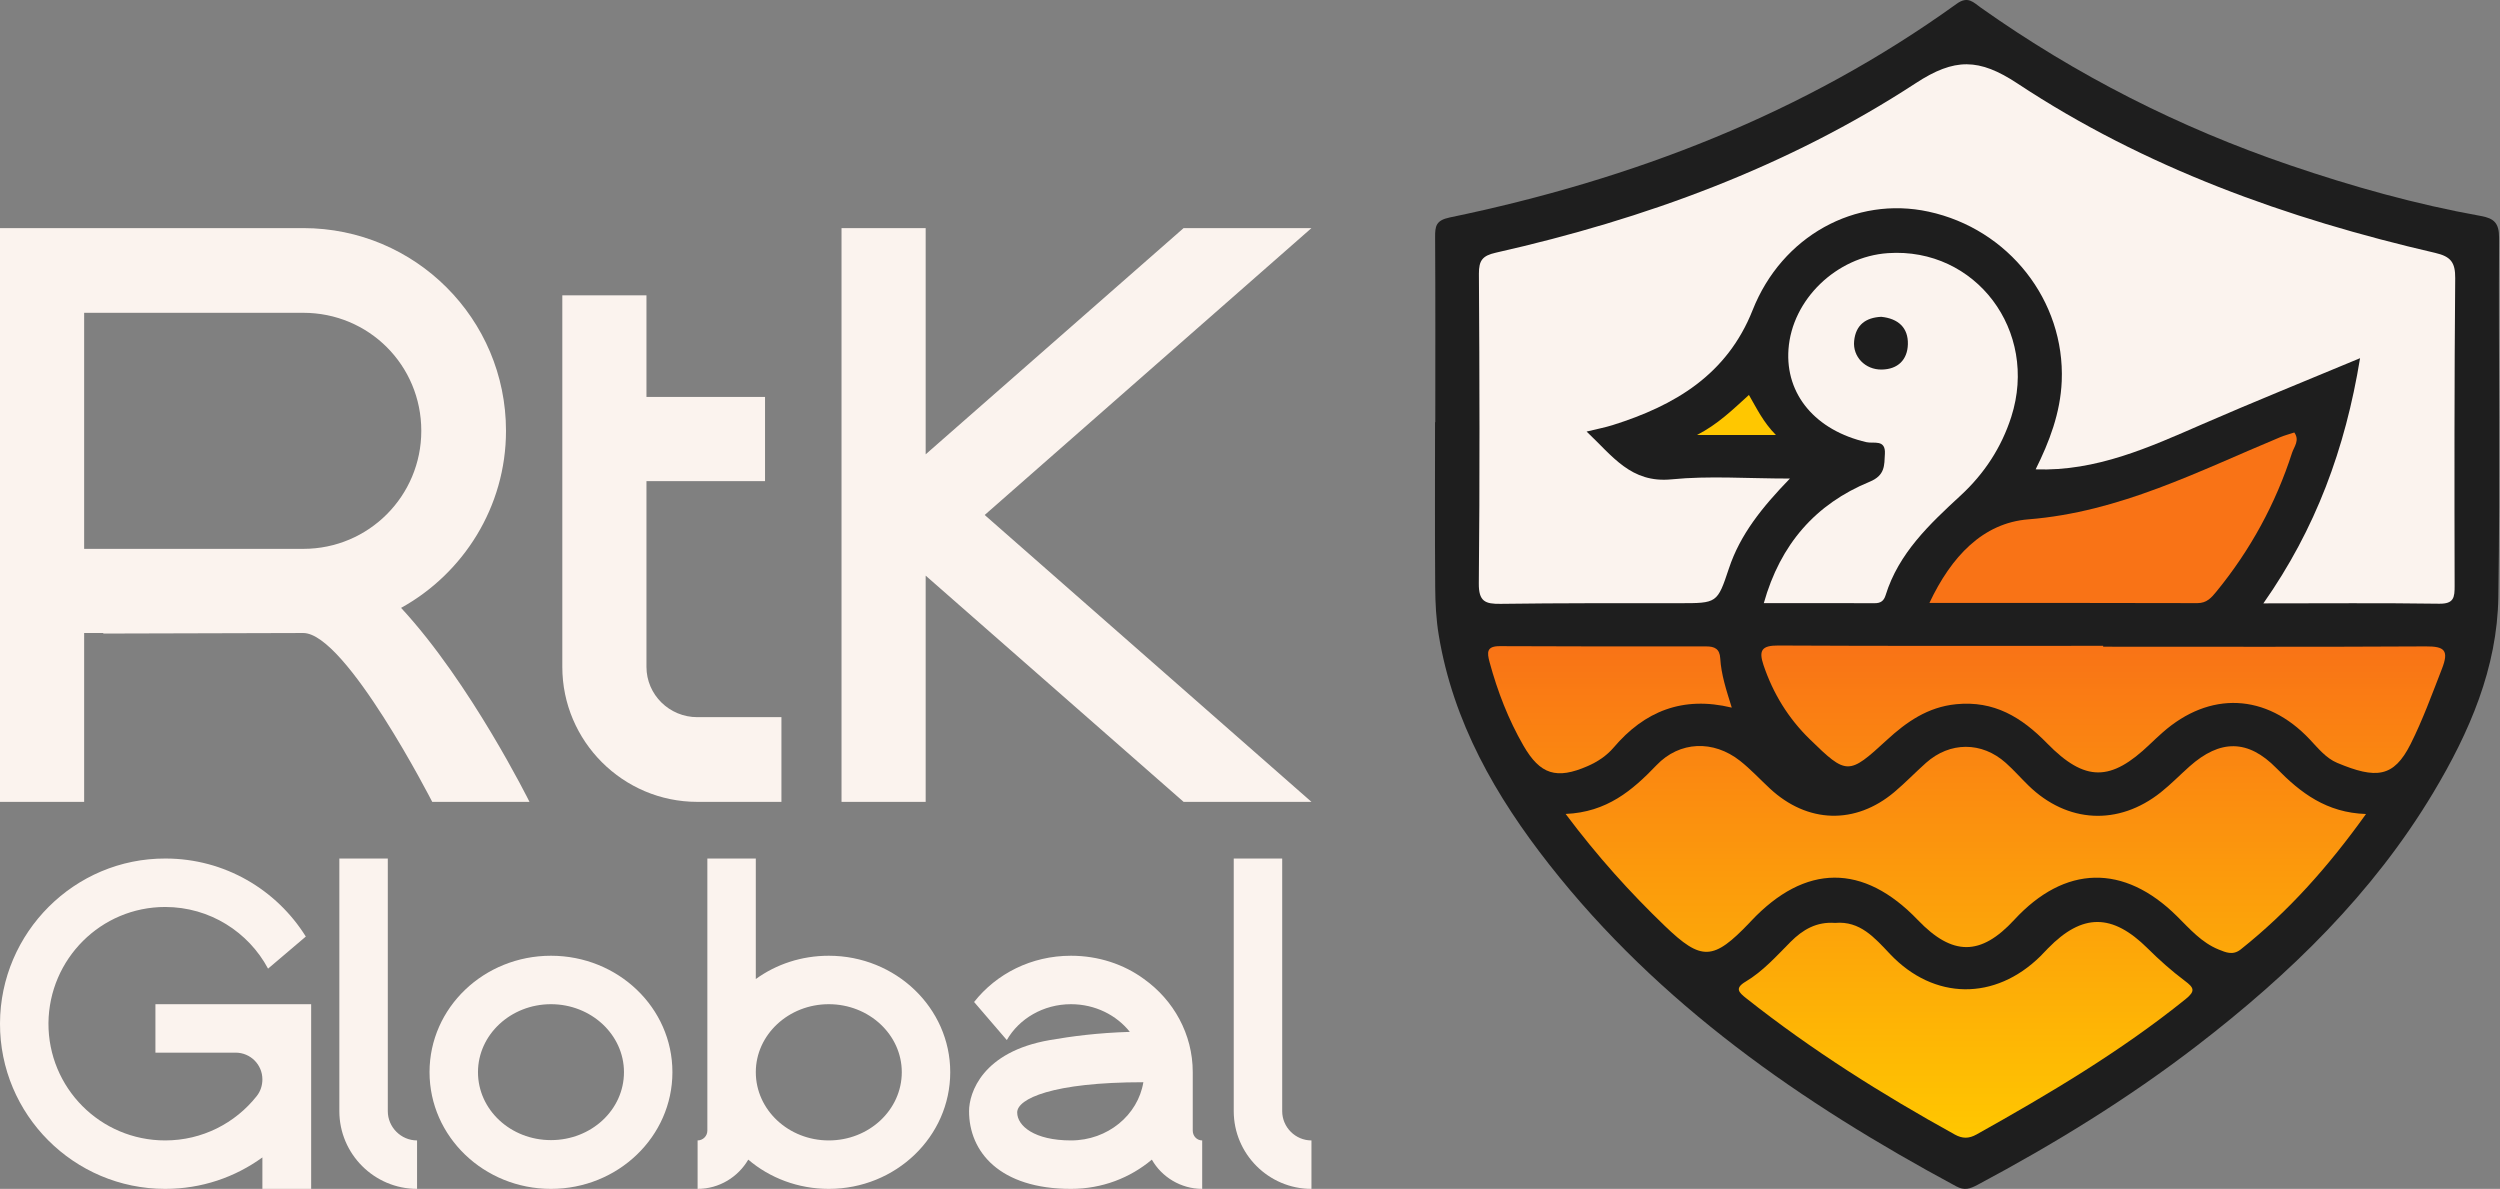
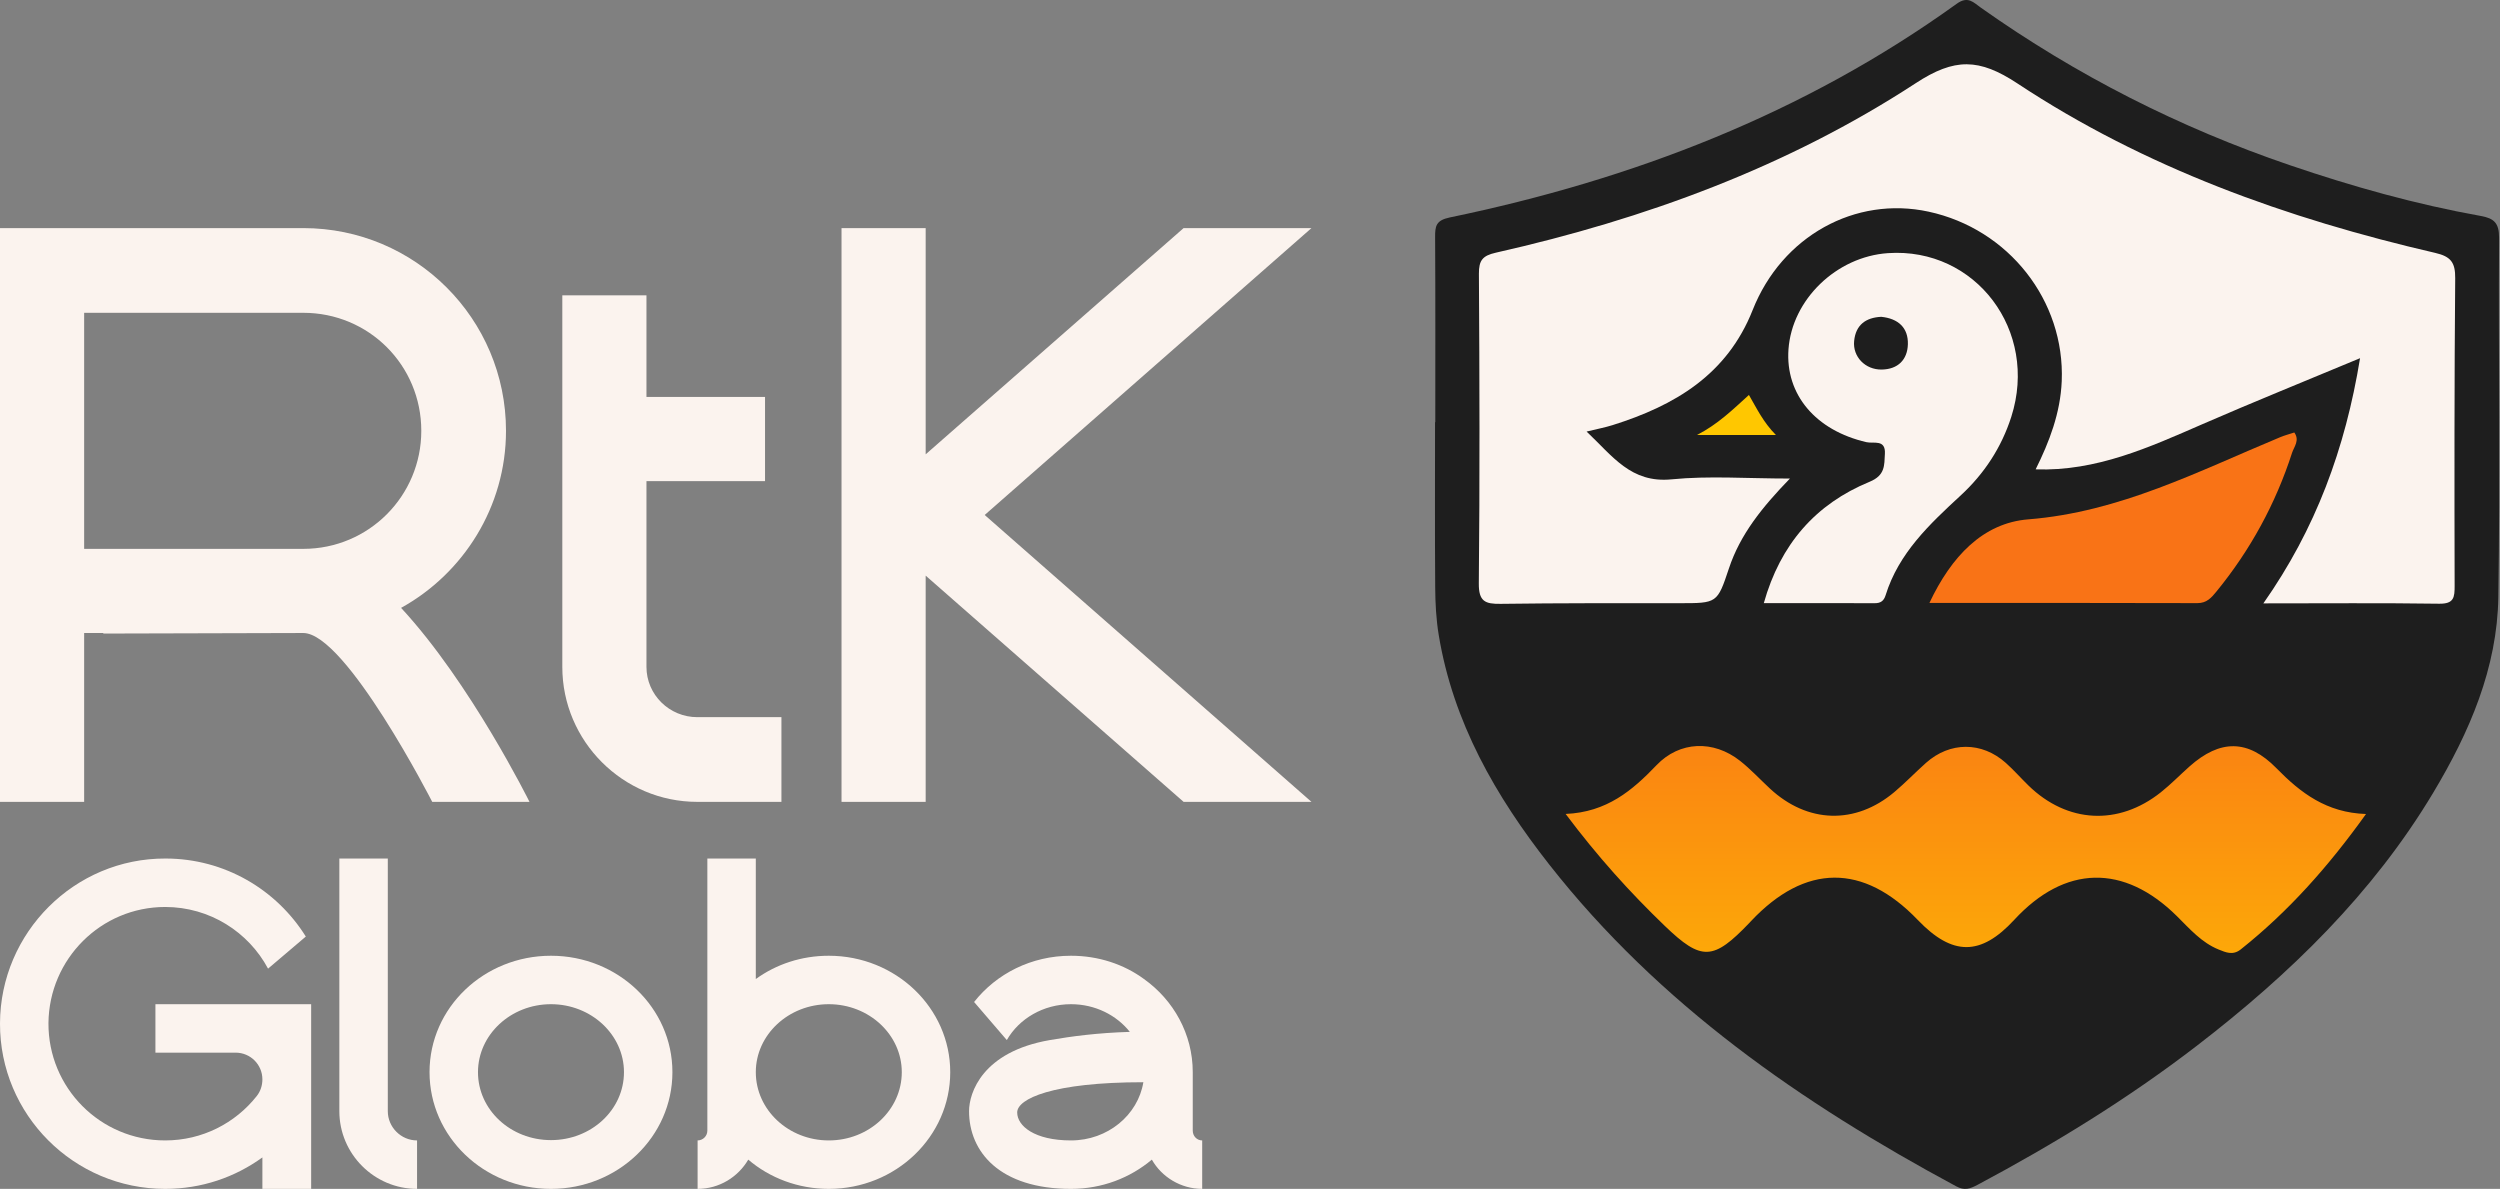
<svg xmlns="http://www.w3.org/2000/svg" width="1043" height="496" viewBox="0 0 1043 496" fill="none">
  <rect x="0" y="0" width="1043" height="496" fill="#808080" stroke="none" />
  <path d="M64.843 439.165V418.951H129.816V496.001H109.471V482.875C98.051 491.144 84.138 496.001 68.912 496.001C30.846 496.001 -0.131 465.023 0 426.958C0.132 389.024 31.109 358.047 69.043 358.178C93.72 358.178 115.378 371.173 127.585 390.731L111.834 404.119C103.696 388.893 87.551 378.392 68.912 378.392C42.135 378.392 20.477 400.05 20.214 426.827C20.083 453.866 41.872 475.787 68.912 475.787C84.4 475.787 98.183 468.567 107.108 457.279C108.683 455.31 109.471 452.816 109.471 450.322C109.471 444.153 104.483 439.165 98.314 439.165H64.843Z" fill="#FBF3EE" />
  <path d="M161.79 463.58C161.79 470.274 167.303 475.787 173.997 475.787V496.001C156.146 496.001 141.576 481.431 141.576 463.58V358.178H161.79V463.58Z" fill="#FBF3EE" />
  <path d="M229.867 398.737C257.825 398.737 280.533 420.395 280.533 447.303C280.533 474.212 257.825 496.001 229.867 496.001C201.908 496.001 179.201 474.212 179.201 447.303C179.201 420.395 201.908 398.737 229.867 398.737ZM229.867 475.656C246.668 475.656 260.319 463.055 260.319 447.303C260.319 431.684 246.668 418.951 229.867 418.951C213.066 418.951 199.415 431.684 199.415 447.303C199.415 463.055 213.066 475.656 229.867 475.656Z" fill="#FBF3EE" />
  <path d="M345.773 398.737C373.731 398.737 396.439 420.526 396.439 447.303C396.439 474.212 373.731 496.001 345.773 496.001C332.91 496.001 321.096 491.407 312.171 483.794C307.97 491.013 300.095 496.001 291.038 496.001V475.787C293.269 475.787 295.107 473.949 295.107 471.718V358.178H315.321V408.451C323.853 402.281 334.354 398.737 345.773 398.737ZM345.773 475.787C362.574 475.787 376.225 463.055 376.225 447.303C376.225 431.684 362.574 418.951 345.773 418.951C328.972 418.951 315.321 431.684 315.321 447.303C315.321 463.055 328.972 475.787 345.773 475.787Z" fill="#FBF3EE" />
  <path d="M497.616 471.718C497.616 473.949 499.322 475.787 501.554 475.787V496.001C492.628 496.001 484.621 491.013 480.552 483.794C471.495 491.407 459.813 496.001 446.818 496.001C417.022 496.001 404.29 480.512 404.29 463.58C404.29 455.967 409.803 438.772 438.024 433.915C447.081 432.34 457.975 430.896 471.364 430.502C465.851 423.545 456.925 418.951 446.818 418.951C435.268 418.951 425.161 424.989 420.041 433.915L406.39 418.033C415.71 406.219 430.28 398.737 446.818 398.737C458.238 398.737 468.87 402.281 477.271 408.451C489.609 417.245 497.616 431.421 497.616 447.303V471.718ZM446.818 475.787C462.176 475.787 474.777 465.155 477.008 451.504C438.943 451.504 424.373 458.46 424.373 464.105C424.373 469.749 431.592 475.787 446.818 475.787Z" fill="#FBF3EE" />
-   <path d="M534.932 463.58C534.932 470.274 540.444 475.787 547.139 475.787V496.001C529.287 496.001 514.718 481.431 514.718 463.58V358.178H534.932V463.58Z" fill="#FBF3EE" />
  <path d="M211.101 179.743C211.101 211.431 193.319 239.243 167.33 253.606C196.283 284.838 220.904 334.535 220.904 334.535H180.325C180.325 334.535 144.305 264.092 126.524 264.092C112.162 264.092 43.086 264.32 43.086 264.32V264.092H35.108V334.535H0V95.166H126.524C173.258 95.166 211.101 133.009 211.101 179.743ZM126.524 228.985C153.88 228.985 175.765 206.872 175.765 179.743C175.765 152.387 153.88 130.501 126.524 130.501H35.108V228.985H126.524Z" fill="#FBF3EE" />
  <path d="M269.703 278.226C269.703 289.853 279.278 299.2 290.905 299.2H326.012V334.535H290.905C259.901 334.535 234.596 309.23 234.596 278.226V123.206H269.703V165.609H319.173V200.716H269.703V278.226Z" fill="#FBF3EE" />
  <path d="M493.793 95.166H547.138L410.812 214.851L547.138 334.535H493.793L386.191 240.155V334.535H351.084V95.166H386.191V189.546L493.793 95.166Z" fill="#FBF3EE" />
  <g clip-path="url(#clip0_66_1055)">
    <path d="M598.805 176.145C598.805 150.428 598.884 124.711 598.732 98.995C598.704 94.381 599.036 91.927 604.825 90.727C681.176 74.901 752.705 47.419 816.367 1.553C821.055 -1.825 823.36 1.039 826.397 3.189C866.18 31.349 909.19 53.202 955.327 68.919C981.392 77.798 1007.86 85.245 1034.99 90.1C1040.59 91.103 1042.64 93.11 1042.61 99.224C1042.34 149.161 1043.07 199.109 1042.31 249.036C1041.86 278.748 1030.27 305.449 1015.2 330.623C989.914 372.864 955.281 406.461 916.594 436.235C887.852 458.355 857.055 477.254 825.067 494.293C821.945 495.956 819.61 496.804 816.156 494.947C751.597 460.228 692.154 419.015 646.369 360.711C623.992 332.216 606.218 301.275 600.226 264.853C599.164 258.4 598.815 251.772 598.767 245.221C598.596 222.197 598.7 199.171 598.7 176.145C598.735 176.145 598.77 176.145 598.805 176.145Z" fill="#1E1E1E" />
    <path d="M707.968 181.48H740.91C735.594 176.101 732.935 170.422 729.651 164.772C722.893 170.892 716.805 176.929 707.968 181.48Z" fill="#FFC700" />
    <path d="M804.947 251.553C843.288 251.553 880.023 251.505 916.758 251.623C920.707 251.635 922.663 249.279 924.737 246.742C938.876 229.44 949.396 210.141 956.252 188.905C957.065 186.385 959.538 183.724 957.184 180.432C955.174 181.097 953.156 181.624 951.248 182.417C917.168 196.579 884.369 213.649 846.222 216.672C827.23 218.177 814.057 232.216 804.947 251.553Z" fill="#F97316" />
-     <path d="M722.496 295.221C720.221 287.92 718.076 281.442 717.685 274.641C717.458 270.685 715.32 269.681 711.836 269.683C683.157 269.698 654.477 269.722 625.799 269.573C620.196 269.544 620.315 272.075 621.473 276.334C624.779 288.488 629.282 300.137 635.565 311.047C642.549 323.173 649.396 325.271 662.347 319.628C666.52 317.81 670.28 315.318 673.201 311.884C686.1 296.719 702.041 290.267 722.496 295.221Z" fill="url(#paint0_linear_66_1055)" />
    <path d="M987.096 339.605C970.646 339.064 959.811 330.805 949.756 320.52C937.877 308.37 926.241 308.405 913.486 319.743C909.466 323.317 905.702 327.203 901.501 330.545C883.834 344.6 862.488 343.468 846.323 327.762C843.107 324.637 840.145 321.239 836.802 318.262C826.774 309.333 813.52 309.365 803.52 318.272C799.057 322.248 794.907 326.585 790.341 330.432C774.049 344.155 754.102 343.547 738.431 329.002C734.269 325.14 730.392 320.924 725.95 317.42C714.83 308.648 700.73 309.171 691.123 319.212C681.028 329.765 670.355 338.854 653.181 339.575C666.454 357.286 679.97 372.263 694.55 386.286C709.917 401.065 714.788 400.78 729.915 384.95C730.121 384.734 730.316 384.507 730.522 384.289C753.136 360.269 777.385 360.111 800.125 383.834C814.583 398.917 826.377 398.891 840.354 383.744C861.482 360.846 886.077 360.297 908.245 382.254C913.55 387.509 918.485 393.258 925.632 396.142C928.596 397.338 931.56 398.699 934.841 396.089C954.831 380.193 971.532 361.355 987.096 339.605Z" fill="url(#paint1_linear_66_1055)" />
-     <path d="M765.58 385.042C757.844 384.456 752.06 387.892 747.028 392.95C741.126 398.883 735.535 405.208 728.271 409.539C723.621 412.311 725.4 414.001 728.536 416.484C755.804 438.072 785.111 456.518 815.517 473.313C818.737 475.091 821.4 475.098 824.647 473.282C854.94 456.34 884.731 438.669 911.854 416.818C916.102 413.395 915.28 412.033 911.497 409.195C906.023 405.086 900.856 400.489 895.992 395.662C881.246 381.027 868.786 380.935 854.391 395.677C853.347 396.747 852.347 397.861 851.283 398.91C832.318 417.6 806.861 417.342 788.557 398.059C782.09 391.245 776.033 384.097 765.58 385.042Z" fill="url(#paint2_linear_66_1055)" />
-     <path d="M877.435 269.802C877.435 269.68 877.435 269.558 877.435 269.436C832.259 269.436 787.082 269.554 741.907 269.309C735.081 269.272 733.63 271.258 735.739 277.492C739.745 289.336 746.045 299.626 754.997 308.359C770.449 323.434 771.191 323.46 787.18 308.738C795.436 301.137 804.302 294.975 816.064 293.8C831.885 292.221 843.354 299.174 853.995 310.065C869.942 326.386 880.672 326.09 896.903 310.516C898.629 308.861 900.385 307.235 902.174 305.649C921.868 288.207 945.474 289.253 963.577 308.413C967.079 312.12 970.393 316.308 975.085 318.273C991.277 325.051 998.656 324.453 1005.69 310.449C1010.8 300.269 1014.63 289.639 1018.76 279.073C1021.78 271.328 1019.9 269.632 1012.06 269.677C967.187 269.935 922.31 269.802 877.435 269.802Z" fill="url(#paint3_linear_66_1055)" />
    <path d="M735.86 251.627C751.734 251.627 766.927 251.599 782.121 251.654C784.569 251.663 785.929 250.73 786.663 248.365C792.131 230.742 805.021 218.682 818.022 206.681C827.868 197.594 835.027 186.647 839.106 173.91C850.602 138.01 824.234 103.114 787.651 105.608C766.148 107.075 747.627 124.989 746.153 145.747C744.813 164.626 757.499 179.598 778.728 184.482C781.671 185.16 786.716 183.15 786.379 189.292C786.111 194.187 786.521 198.313 779.994 200.998C757.46 210.269 742.775 227.038 735.86 251.627Z" fill="#FBF3EE" />
    <path d="M784.842 132.174C791.92 132.878 796.177 136.733 795.966 143.677C795.771 150.084 791.811 154.074 785.056 154.18C778.169 154.289 772.899 148.818 773.545 142.266C774.209 135.535 778.416 132.494 784.842 132.174Z" fill="#1E1E1E" />
    <path d="M944.275 251.728C969.817 251.728 993.715 251.519 1017.6 251.87C1023.81 251.96 1024.09 249.234 1024.07 244.334C1023.97 201.584 1023.94 158.833 1024.31 116.085C1024.37 109.523 1022.51 107.02 1016.01 105.517C954.169 91.212 894.84 69.974 841.709 34.84C825.654 24.225 815.449 24.121 799.27 34.688C745.728 69.657 686.278 91.377 624.022 105.429C618.52 106.67 616.967 108.639 617.001 114.207C617.266 157.255 617.386 200.308 616.963 243.354C616.889 250.912 619.562 252.017 626.049 251.927C650.889 251.581 675.736 251.655 700.58 251.653C716.38 251.652 716.449 251.74 721.312 237.127C726.009 223.009 735.06 211.725 746.749 199.652C728.899 199.652 713.012 198.43 697.4 199.981C680.38 201.672 672.744 190.216 661.93 180.05C666.578 178.909 669.736 178.315 672.78 177.358C698.704 169.203 720.512 156.386 731.213 129.34C743.442 98.434 774.085 81.701 804.575 88.296C838.069 95.541 861.518 125.482 860.155 158.99C859.613 172.307 854.969 184.369 849.273 195.816C874.657 196.697 896.695 186.609 918.934 176.931C940.196 167.679 961.706 158.997 984.615 149.436C978.44 187.227 966.117 220.637 944.275 251.728Z" fill="#FBF3EE" />
  </g>
  <defs>
    <linearGradient id="paint0_linear_66_1055" x1="820.479" y1="269.309" x2="820.479" y2="474.645" gradientUnits="userSpaceOnUse">
      <stop stop-color="#F97316" />
      <stop offset="1" stop-color="#FFC700" />
    </linearGradient>
    <linearGradient id="paint1_linear_66_1055" x1="820.479" y1="269.309" x2="820.479" y2="474.645" gradientUnits="userSpaceOnUse">
      <stop stop-color="#F97316" />
      <stop offset="1" stop-color="#FFC700" />
    </linearGradient>
    <linearGradient id="paint2_linear_66_1055" x1="820.479" y1="269.309" x2="820.479" y2="474.645" gradientUnits="userSpaceOnUse">
      <stop stop-color="#F97316" />
      <stop offset="1" stop-color="#FFC700" />
    </linearGradient>
    <linearGradient id="paint3_linear_66_1055" x1="820.479" y1="269.309" x2="820.479" y2="474.645" gradientUnits="userSpaceOnUse">
      <stop stop-color="#F97316" />
      <stop offset="1" stop-color="#FFC700" />
    </linearGradient>
    <clipPath id="clip0_66_1055">
      <rect width="444" height="496" fill="white" transform="translate(598.669)" />
    </clipPath>
  </defs>
</svg>